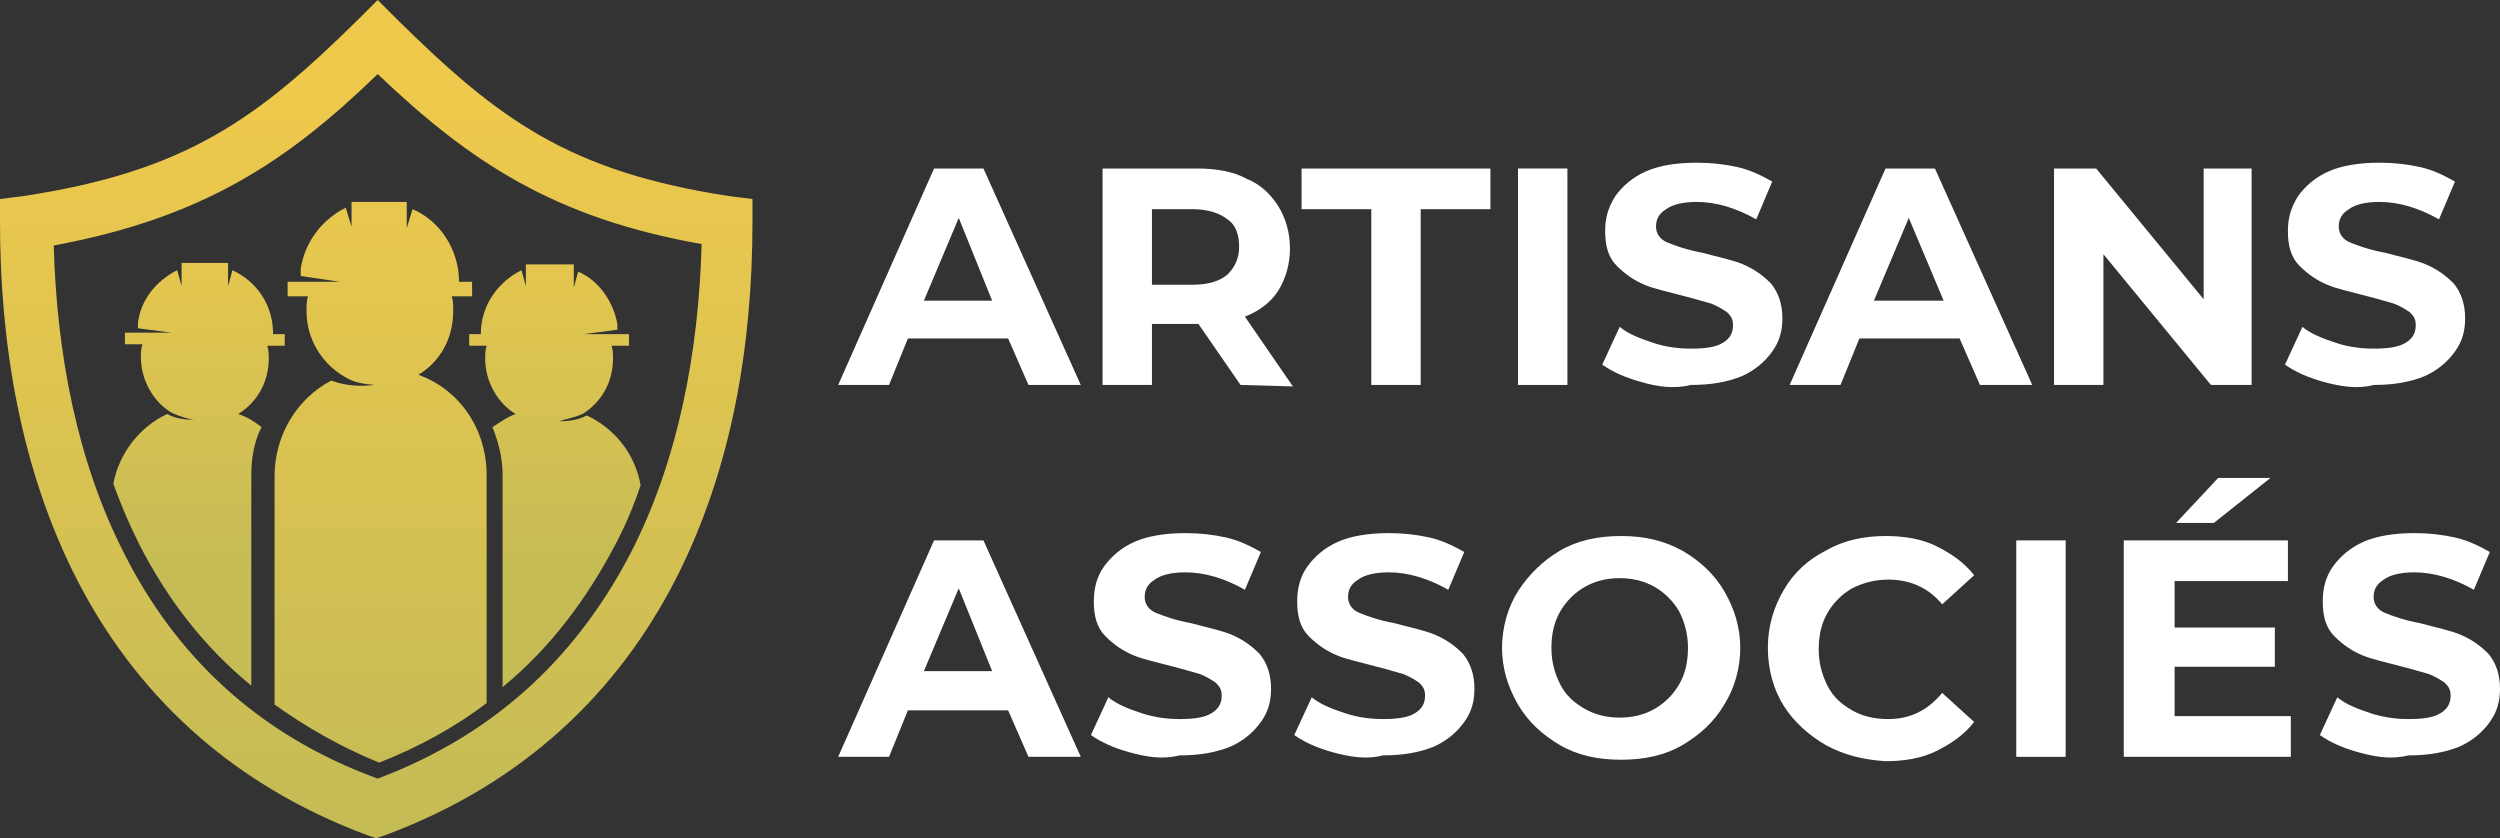
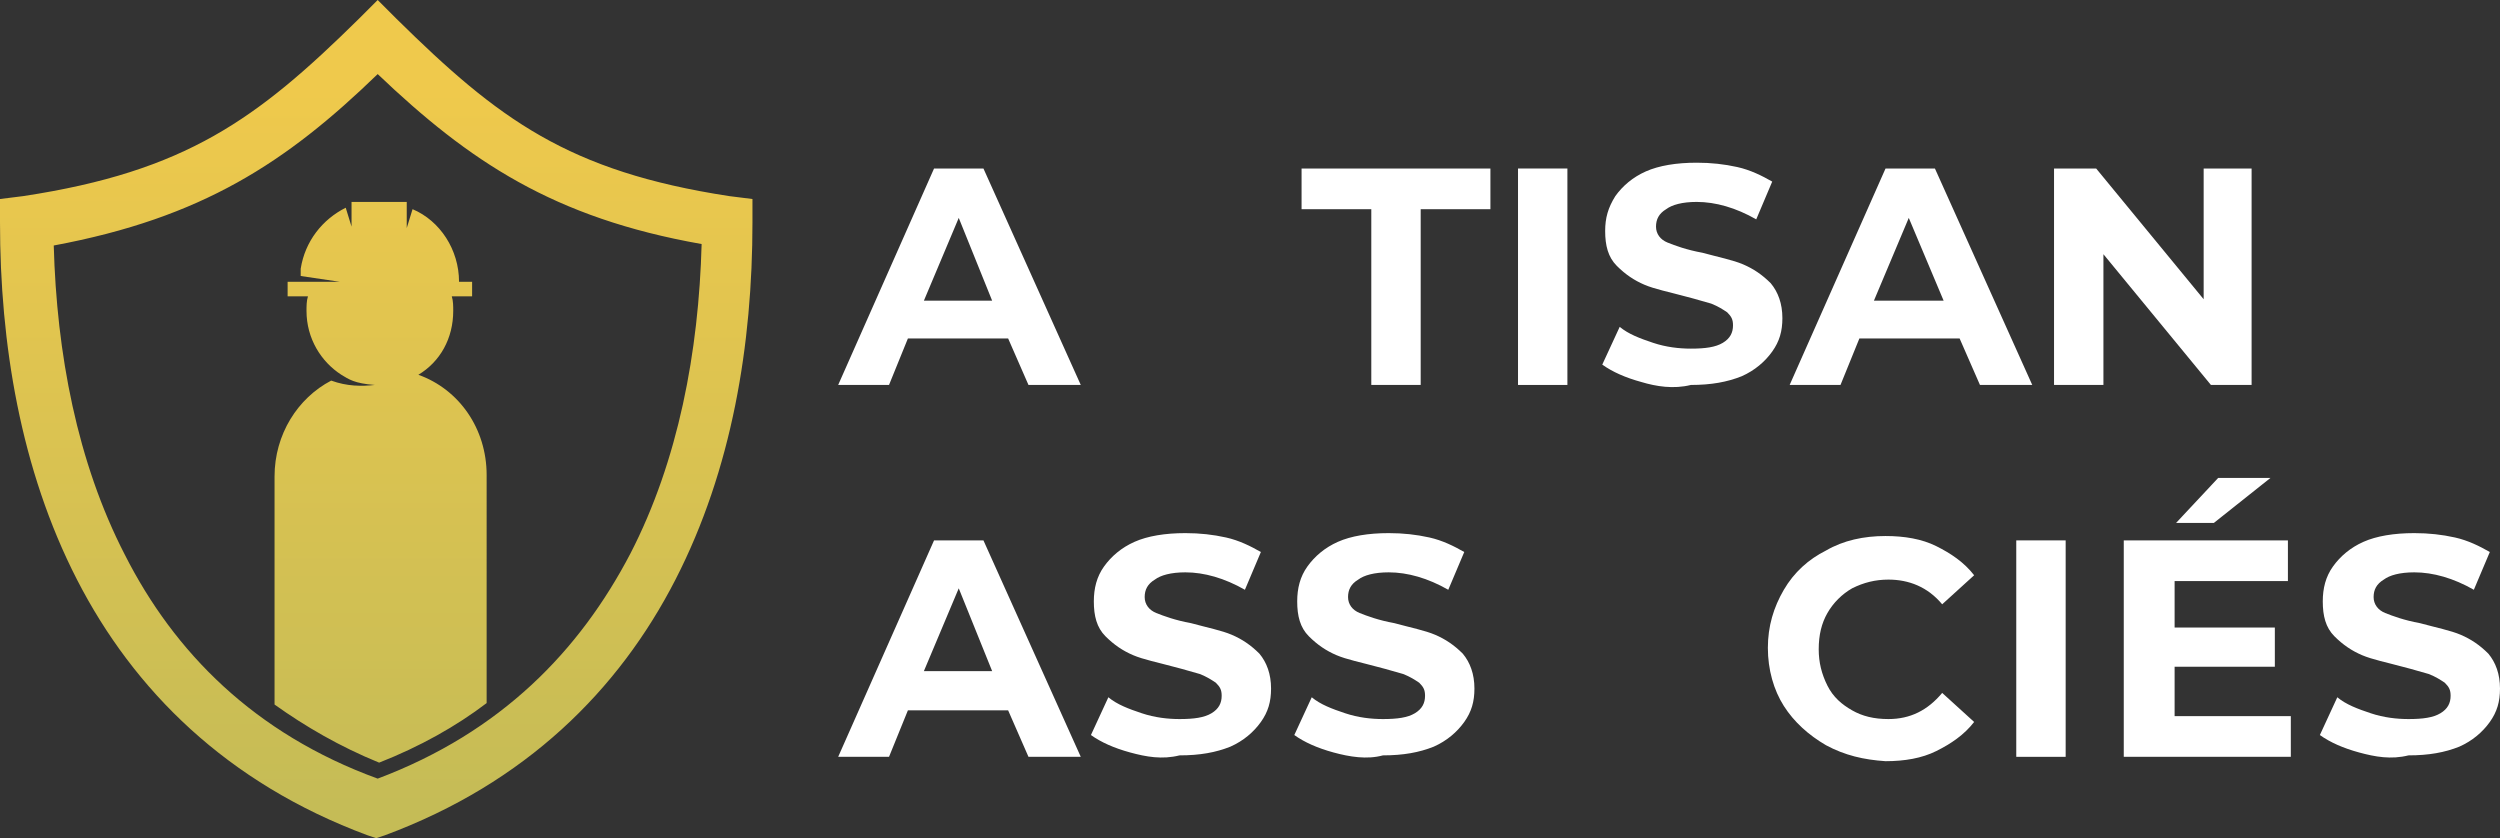
<svg xmlns="http://www.w3.org/2000/svg" version="1.1" id="Layer_1" x="0px" y="0px" width="172.1px" height="57.7px" viewBox="0 0 172.1 57.7" style="enable-background:new 0 0 172.1 57.7;" xml:space="preserve">
  <rect x="0" y="0" width="172.1" height="57.7" fill="#333333" stroke="none" />
  <style type="text/css">
	.st0{fill:#FFFFFF;}
	.st1{fill:url(#SVGID_1_);}
	.st2{fill:url(#SVGID_2_);}
</style>
  <g>
    <path class="st0" d="M69.4,23.3h-6.9l-1.3,3.2h-3.5l6.6-14.9h3.4l6.7,14.9h-3.6L69.4,23.3z M68.3,20.7L66,15l-2.4,5.7H68.3z" />
-     <path class="st0" d="M85.4,26.5l-2.9-4.2h-0.2h-3v4.2h-3.4V11.6h6.5c1.3,0,2.5,0.2,3.4,0.7c1,0.4,1.7,1.1,2.2,1.9   c0.5,0.8,0.8,1.8,0.8,2.9S88.5,19.2,88,20s-1.3,1.4-2.3,1.8l3.3,4.8L85.4,26.5L85.4,26.5z M84.5,15.1c-0.5-0.4-1.3-0.7-2.4-0.7   h-2.8v5.2h2.8c1,0,1.8-0.2,2.4-0.7c0.5-0.5,0.8-1.1,0.8-1.9S85.1,15.5,84.5,15.1z" />
    <path class="st0" d="M94.4,14.4h-4.8v-2.8h13v2.8h-4.8v12.1h-3.4C94.4,26.5,94.4,14.4,94.4,14.4z" />
    <path class="st0" d="M104.5,11.6h3.4v14.9h-3.4V11.6z" />
    <path class="st0" d="M113,26.3c-1.1-0.3-2-0.7-2.7-1.2l1.2-2.6c0.6,0.5,1.4,0.8,2.3,1.1c0.9,0.3,1.8,0.4,2.6,0.4   c1,0,1.7-0.1,2.2-0.4s0.7-0.7,0.7-1.2c0-0.4-0.1-0.6-0.4-0.9c-0.3-0.2-0.6-0.4-1.1-0.6c-0.4-0.1-1-0.3-1.8-0.5   c-1.1-0.3-2.1-0.5-2.8-0.8c-0.7-0.3-1.3-0.7-1.9-1.3s-0.8-1.4-0.8-2.4c0-0.9,0.2-1.6,0.7-2.4c0.5-0.7,1.2-1.3,2.1-1.7   s2.1-0.6,3.5-0.6c1,0,1.9,0.1,2.8,0.3s1.7,0.6,2.4,1l-1.1,2.6c-1.4-0.8-2.8-1.2-4.1-1.2c-1,0-1.7,0.2-2.1,0.5   c-0.5,0.3-0.7,0.7-0.7,1.2s0.3,0.9,0.8,1.1s1.3,0.5,2.4,0.7c1.1,0.3,2.1,0.5,2.8,0.8s1.3,0.7,1.9,1.3c0.5,0.6,0.8,1.4,0.8,2.4   c0,0.9-0.2,1.6-0.7,2.3c-0.5,0.7-1.2,1.3-2.1,1.7c-1,0.4-2.1,0.6-3.5,0.6C115.2,26.8,114,26.6,113,26.3z" />
    <path class="st0" d="M134.9,23.3H128l-1.3,3.2h-3.5l6.6-14.9h3.4l6.7,14.9h-3.6L134.9,23.3z M133.8,20.7l-2.4-5.7l-2.4,5.7H133.8z" />
    <path class="st0" d="M155,11.6v14.9h-2.8l-7.4-9v9h-3.4V11.6h2.9l7.4,9v-9H155z" />
-     <path class="st0" d="M160,26.3c-1.1-0.3-2-0.7-2.7-1.2l1.2-2.6c0.6,0.5,1.4,0.8,2.3,1.1c0.9,0.3,1.8,0.4,2.6,0.4   c1,0,1.7-0.1,2.2-0.4s0.7-0.7,0.7-1.2c0-0.4-0.1-0.6-0.4-0.9c-0.3-0.2-0.6-0.4-1.1-0.6c-0.4-0.1-1-0.3-1.8-0.5   c-1.1-0.3-2.1-0.5-2.8-0.8s-1.3-0.7-1.9-1.3s-0.8-1.4-0.8-2.4c0-0.9,0.2-1.6,0.7-2.4c0.5-0.7,1.2-1.3,2.1-1.7   c0.9-0.4,2.1-0.6,3.5-0.6c1,0,1.9,0.1,2.8,0.3c0.9,0.2,1.7,0.6,2.4,1l-1.1,2.6c-1.4-0.8-2.8-1.2-4.1-1.2c-1,0-1.7,0.2-2.1,0.5   c-0.5,0.3-0.7,0.7-0.7,1.2s0.3,0.9,0.8,1.1s1.3,0.5,2.4,0.7c1.1,0.3,2.1,0.5,2.8,0.8s1.3,0.7,1.9,1.3c0.5,0.6,0.8,1.4,0.8,2.4   c0,0.9-0.2,1.6-0.7,2.3c-0.5,0.7-1.2,1.3-2.1,1.7c-1,0.4-2.1,0.6-3.5,0.6C162.3,26.8,161.1,26.6,160,26.3z" />
    <path class="st0" d="M69.4,48.9h-6.9l-1.3,3.2h-3.5l6.6-14.9h3.4l6.7,14.9h-3.6L69.4,48.9z M68.3,46.2L66,40.5l-2.4,5.7H68.3z" />
    <path class="st0" d="M77.8,51.8c-1.1-0.3-2-0.7-2.7-1.2l1.2-2.6c0.6,0.5,1.4,0.8,2.3,1.1s1.8,0.4,2.6,0.4c1,0,1.7-0.1,2.2-0.4   s0.7-0.7,0.7-1.2c0-0.4-0.1-0.6-0.4-0.9c-0.3-0.2-0.6-0.4-1.1-0.6c-0.4-0.1-1-0.3-1.8-0.5c-1.1-0.3-2.1-0.5-2.8-0.8   c-0.7-0.3-1.3-0.7-1.9-1.3s-0.8-1.4-0.8-2.4c0-0.9,0.2-1.7,0.7-2.4s1.2-1.3,2.1-1.7s2.1-0.6,3.5-0.6c1,0,1.9,0.1,2.8,0.3   s1.7,0.6,2.4,1l-1.1,2.6c-1.4-0.8-2.8-1.2-4.1-1.2c-1,0-1.7,0.2-2.1,0.5c-0.5,0.3-0.7,0.7-0.7,1.2s0.3,0.9,0.8,1.1   c0.5,0.2,1.3,0.5,2.4,0.7c1.1,0.3,2.1,0.5,2.8,0.8s1.3,0.7,1.9,1.3c0.5,0.6,0.8,1.4,0.8,2.4c0,0.9-0.2,1.6-0.7,2.3   s-1.2,1.3-2.1,1.7c-1,0.4-2.1,0.6-3.5,0.6C80,52.3,78.9,52.1,77.8,51.8z" />
    <path class="st0" d="M91.8,51.8c-1.1-0.3-2-0.7-2.7-1.2l1.2-2.6c0.6,0.5,1.4,0.8,2.3,1.1s1.8,0.4,2.6,0.4c1,0,1.7-0.1,2.2-0.4   s0.7-0.7,0.7-1.2c0-0.4-0.1-0.6-0.4-0.9c-0.3-0.2-0.6-0.4-1.1-0.6c-0.4-0.1-1-0.3-1.8-0.5c-1.1-0.3-2.1-0.5-2.8-0.8   c-0.7-0.3-1.3-0.7-1.9-1.3s-0.8-1.4-0.8-2.4c0-0.9,0.2-1.7,0.7-2.4s1.2-1.3,2.1-1.7s2.1-0.6,3.5-0.6c1,0,1.9,0.1,2.8,0.3   s1.7,0.6,2.4,1l-1.1,2.6c-1.4-0.8-2.8-1.2-4.1-1.2c-1,0-1.7,0.2-2.1,0.5c-0.5,0.3-0.7,0.7-0.7,1.2s0.3,0.9,0.8,1.1   c0.5,0.2,1.3,0.5,2.4,0.7c1.1,0.3,2.1,0.5,2.8,0.8s1.3,0.7,1.9,1.3c0.5,0.6,0.8,1.4,0.8,2.4c0,0.9-0.2,1.6-0.7,2.3   s-1.2,1.3-2.1,1.7c-1,0.4-2.1,0.6-3.5,0.6C94.1,52.3,92.9,52.1,91.8,51.8z" />
-     <path class="st0" d="M107.4,51.3c-1.2-0.7-2.2-1.6-2.9-2.8s-1.1-2.5-1.1-3.9s0.4-2.8,1.1-3.9s1.7-2.1,2.9-2.8c1.2-0.7,2.6-1,4.2-1   s2.9,0.3,4.2,1c1.2,0.7,2.2,1.6,2.9,2.8c0.7,1.2,1.1,2.5,1.1,3.9s-0.4,2.8-1.1,3.9c-0.7,1.2-1.7,2.1-2.9,2.8c-1.2,0.7-2.6,1-4.2,1   S108.6,52,107.4,51.3z M113.9,48.8c0.7-0.4,1.3-1,1.7-1.7c0.4-0.7,0.6-1.5,0.6-2.5c0-0.9-0.2-1.7-0.6-2.5c-0.4-0.7-1-1.3-1.7-1.7   s-1.5-0.6-2.4-0.6s-1.7,0.2-2.4,0.6c-0.7,0.4-1.3,1-1.7,1.7s-0.6,1.5-0.6,2.5c0,0.9,0.2,1.7,0.6,2.5s1,1.3,1.7,1.7s1.5,0.6,2.4,0.6   S113.2,49.2,113.9,48.8z" />
    <path class="st0" d="M125.7,51.3c-1.2-0.7-2.2-1.6-2.9-2.7s-1.1-2.5-1.1-4s0.4-2.8,1.1-4s1.7-2.1,2.9-2.7c1.2-0.7,2.6-1,4.1-1   c1.3,0,2.5,0.2,3.5,0.7s1.9,1.1,2.6,2l-2.2,2c-1-1.2-2.3-1.7-3.7-1.7c-0.9,0-1.7,0.2-2.5,0.6c-0.7,0.4-1.3,1-1.7,1.7   s-0.6,1.5-0.6,2.5c0,0.9,0.2,1.7,0.6,2.5s1,1.3,1.7,1.7s1.5,0.6,2.5,0.6c1.5,0,2.7-0.6,3.7-1.8l2.2,2c-0.7,0.9-1.6,1.5-2.6,2   s-2.2,0.7-3.5,0.7C128.3,52.3,127,52,125.7,51.3z" />
    <path class="st0" d="M138.8,37.2h3.4v14.9h-3.4V37.2z" />
    <path class="st0" d="M157.7,49.3v2.8h-11.5V37.2h11.3V40h-7.8v3.2h6.9v2.7h-6.9v3.4C149.7,49.3,157.7,49.3,157.7,49.3z M152.7,32.9   h3.6l-3.9,3.1h-2.6L152.7,32.9z" />
    <path class="st0" d="M162.4,51.8c-1.1-0.3-2-0.7-2.7-1.2l1.2-2.6c0.6,0.5,1.4,0.8,2.3,1.1c0.9,0.3,1.8,0.4,2.6,0.4   c1,0,1.7-0.1,2.2-0.4s0.7-0.7,0.7-1.2c0-0.4-0.1-0.6-0.4-0.9c-0.3-0.2-0.6-0.4-1.1-0.6c-0.4-0.1-1-0.3-1.8-0.5   c-1.1-0.3-2.1-0.5-2.8-0.8s-1.3-0.7-1.9-1.3s-0.8-1.4-0.8-2.4c0-0.9,0.2-1.7,0.7-2.4s1.2-1.3,2.1-1.7c0.9-0.4,2.1-0.6,3.5-0.6   c1,0,1.9,0.1,2.8,0.3c0.9,0.2,1.7,0.6,2.4,1l-1.1,2.6c-1.4-0.8-2.8-1.2-4.1-1.2c-1,0-1.7,0.2-2.1,0.5c-0.5,0.3-0.7,0.7-0.7,1.2   s0.3,0.9,0.8,1.1c0.5,0.2,1.3,0.5,2.4,0.7c1.1,0.3,2.1,0.5,2.8,0.8s1.3,0.7,1.9,1.3c0.5,0.6,0.8,1.4,0.8,2.4c0,0.9-0.2,1.6-0.7,2.3   s-1.2,1.3-2.1,1.7c-1,0.4-2.1,0.6-3.5,0.6C164.6,52.3,163.5,52.1,162.4,51.8z" />
  </g>
  <g>
    <linearGradient id="SVGID_1_" gradientUnits="userSpaceOnUse" x1="25.9" y1="2.493" x2="25.9" y2="51.804" gradientTransform="matrix(1 0 0 -1 0 58)">
      <stop offset="0" style="stop-color:#C5BC56" />
      <stop offset="1" style="stop-color:#EFC94C" />
    </linearGradient>
    <path class="st1" d="M26,0l-1.3,1.3c-7,6.9-11.9,10.5-23.1,12.2L0,13.7v1.6c0,8.3,1.4,17,5.3,24.6s10.3,14,20,17.6l0.6,0.2l0.6-0.2   c9.7-3.6,16.1-10,20-17.6s5.3-16.2,5.3-24.6v-1.6l-1.6-0.2C39.1,11.8,34.3,8.2,27.3,1.3L26,0z M26,5.1c6.3,6,12.1,9.9,22.3,11.7   c-0.2,7.4-1.6,14.9-4.9,21.3c-3.5,6.7-8.9,12.3-17.4,15.5c-8.5-3.1-14-8.7-17.4-15.4c-3.3-6.4-4.7-13.9-4.9-21.3   C13.9,15,19.7,11.2,26,5.1z M24.2,13.8v0.4v1.4l-0.4-1.3c-1.6,0.8-2.8,2.3-3.1,4.2c0,0.1,0,0.4,0,0.5l2.7,0.4h-3.6v1h1.4   c-0.1,0.3-0.1,0.7-0.1,1c0,1.9,1,3.5,2.4,4.4c0.5,0.3,0.9,0.6,2.3,0.7c-0.9,0.1-1.9,0.1-3-0.3c-2.3,1.2-3.9,3.7-3.9,6.6v15.7   c2.1,1.5,4.5,2.9,7.2,4c2.8-1.1,5.3-2.5,7.4-4.1V32.7c0-3.2-1.9-5.9-4.7-6.9c1.5-0.9,2.4-2.5,2.4-4.4c0-0.3,0-0.7-0.1-1h1.4v-1   h-0.9c0-2.2-1.3-4.2-3.2-5L28,15.7v-1.4v-0.4h-3.8V13.8z" />
    <linearGradient id="SVGID_2_" gradientUnits="userSpaceOnUse" x1="25.95" y1="18.062" x2="25.95" y2="47.377" gradientTransform="matrix(1 0 0 -1 0 58)">
      <stop offset="0" style="stop-color:#C5BC56" />
      <stop offset="1" style="stop-color:#EFC94C" />
    </linearGradient>
-     <path class="st2" d="M12.5,18.1v0.3v1.3l-0.3-1.1c-1.4,0.7-2.5,2-2.7,3.6c0,0.1,0,0.3,0,0.4l2.3,0.3H8.6v0.8h1.2   c-0.1,0.3-0.1,0.6-0.1,0.9c0,1.6,0.9,3.1,2.1,3.8c0.6,0.3,1.4,0.5,1.6,0.5c-1,0-1.5-0.2-1.9-0.4c-1.9,0.9-3.3,2.7-3.7,4.8   c0.5,1.4,1.1,2.8,1.8,4.2c1.9,3.7,4.4,7,7.7,9.7V32.7c0-1.2,0.2-2.3,0.7-3.3c-0.5-0.4-1-0.7-1.6-0.9c1.3-0.8,2.1-2.2,2.1-3.8   c0-0.3,0-0.6-0.1-0.9h1.2V23h-0.8c0-2-1.1-3.6-2.8-4.4l-0.3,1.1v-1.3v-0.3C15.7,18.1,12.5,18.1,12.5,18.1z M36.2,18.1v0.3v1.3   l-0.3-1.1c-1.6,0.8-2.8,2.4-2.8,4.4h-0.8v0.8h1.2c-0.1,0.3-0.1,0.6-0.1,0.9c0,1.6,0.9,3.1,2.1,3.8c-0.6,0.2-1.1,0.6-1.6,0.9   c0.4,1,0.7,2.1,0.7,3.3v14.6c3.3-2.7,5.8-6.1,7.7-9.7c0.7-1.3,1.3-2.7,1.8-4.2c-0.4-2.2-1.8-3.9-3.7-4.8C40,28.8,39.5,29,38.5,29   c0.2-0.1,0.9-0.2,1.6-0.5c1.3-0.8,2.1-2.2,2.1-3.8c0-0.3,0-0.6-0.1-0.9h1.2V23h-3.1l2.3-0.3c0-0.1,0-0.3,0-0.4   c-0.3-1.6-1.3-3-2.7-3.6l-0.3,1.1v-1.3v-0.3h-3.3V18.1z" />
  </g>
</svg>